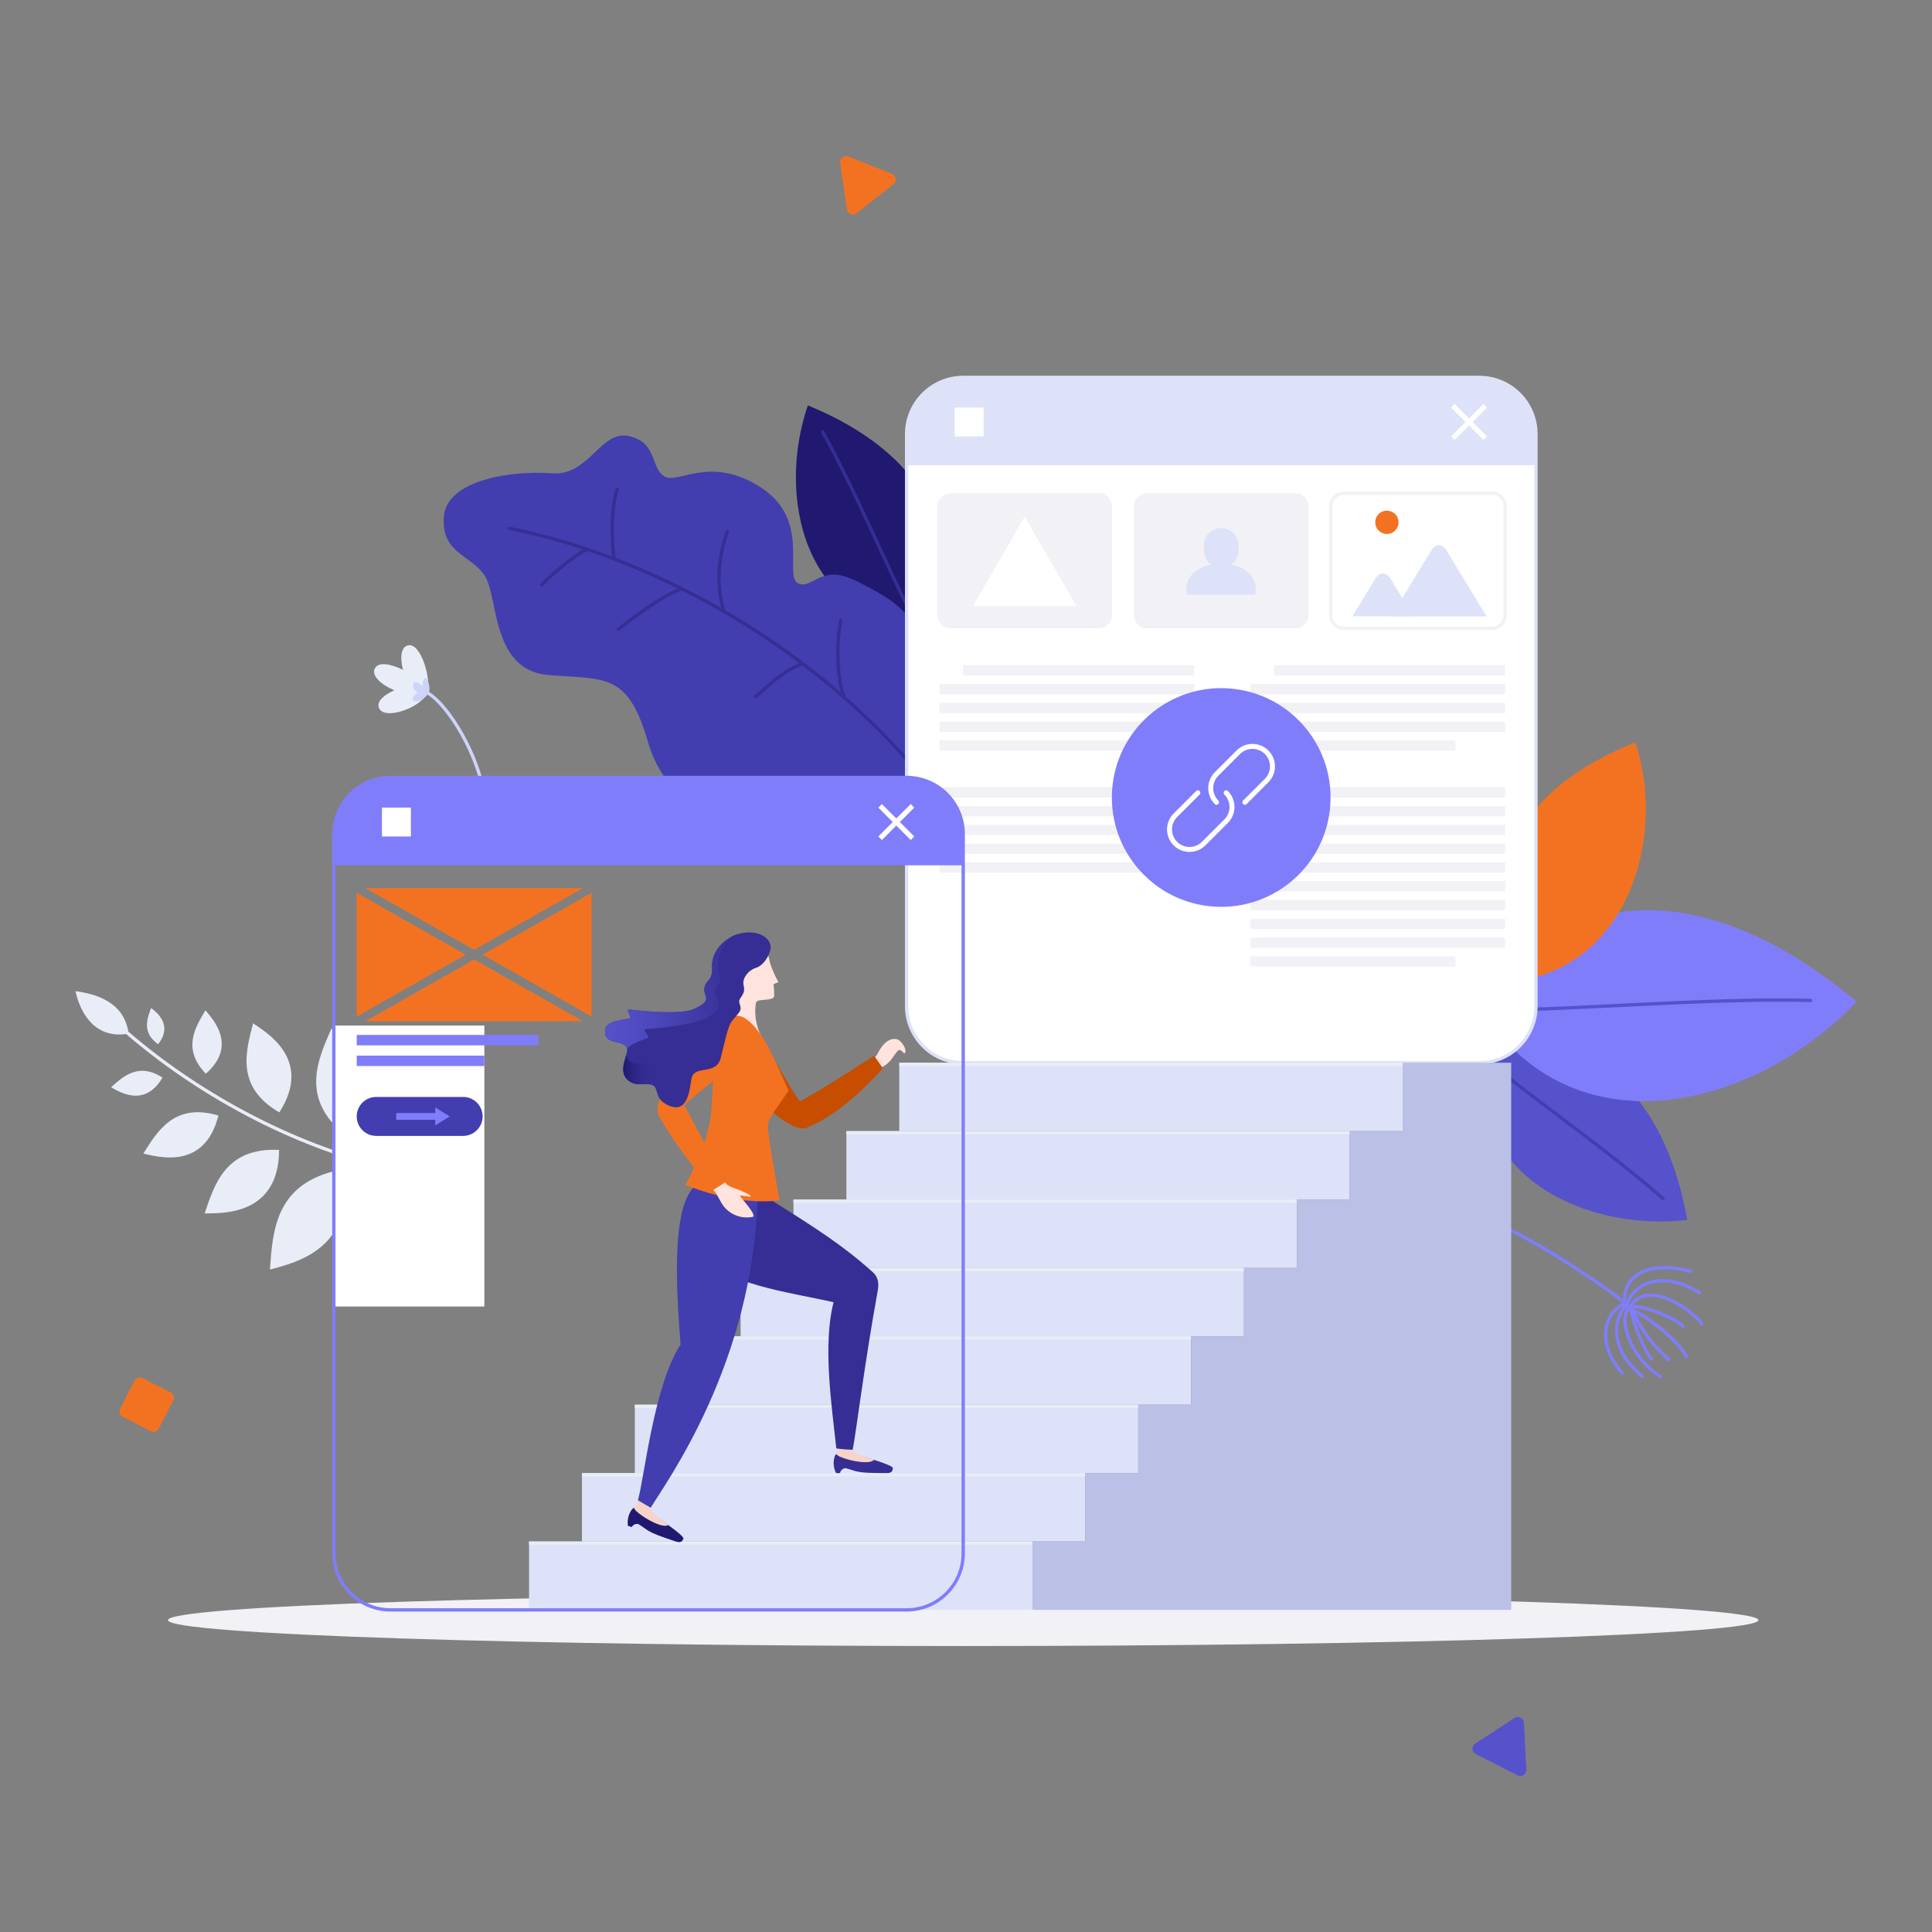
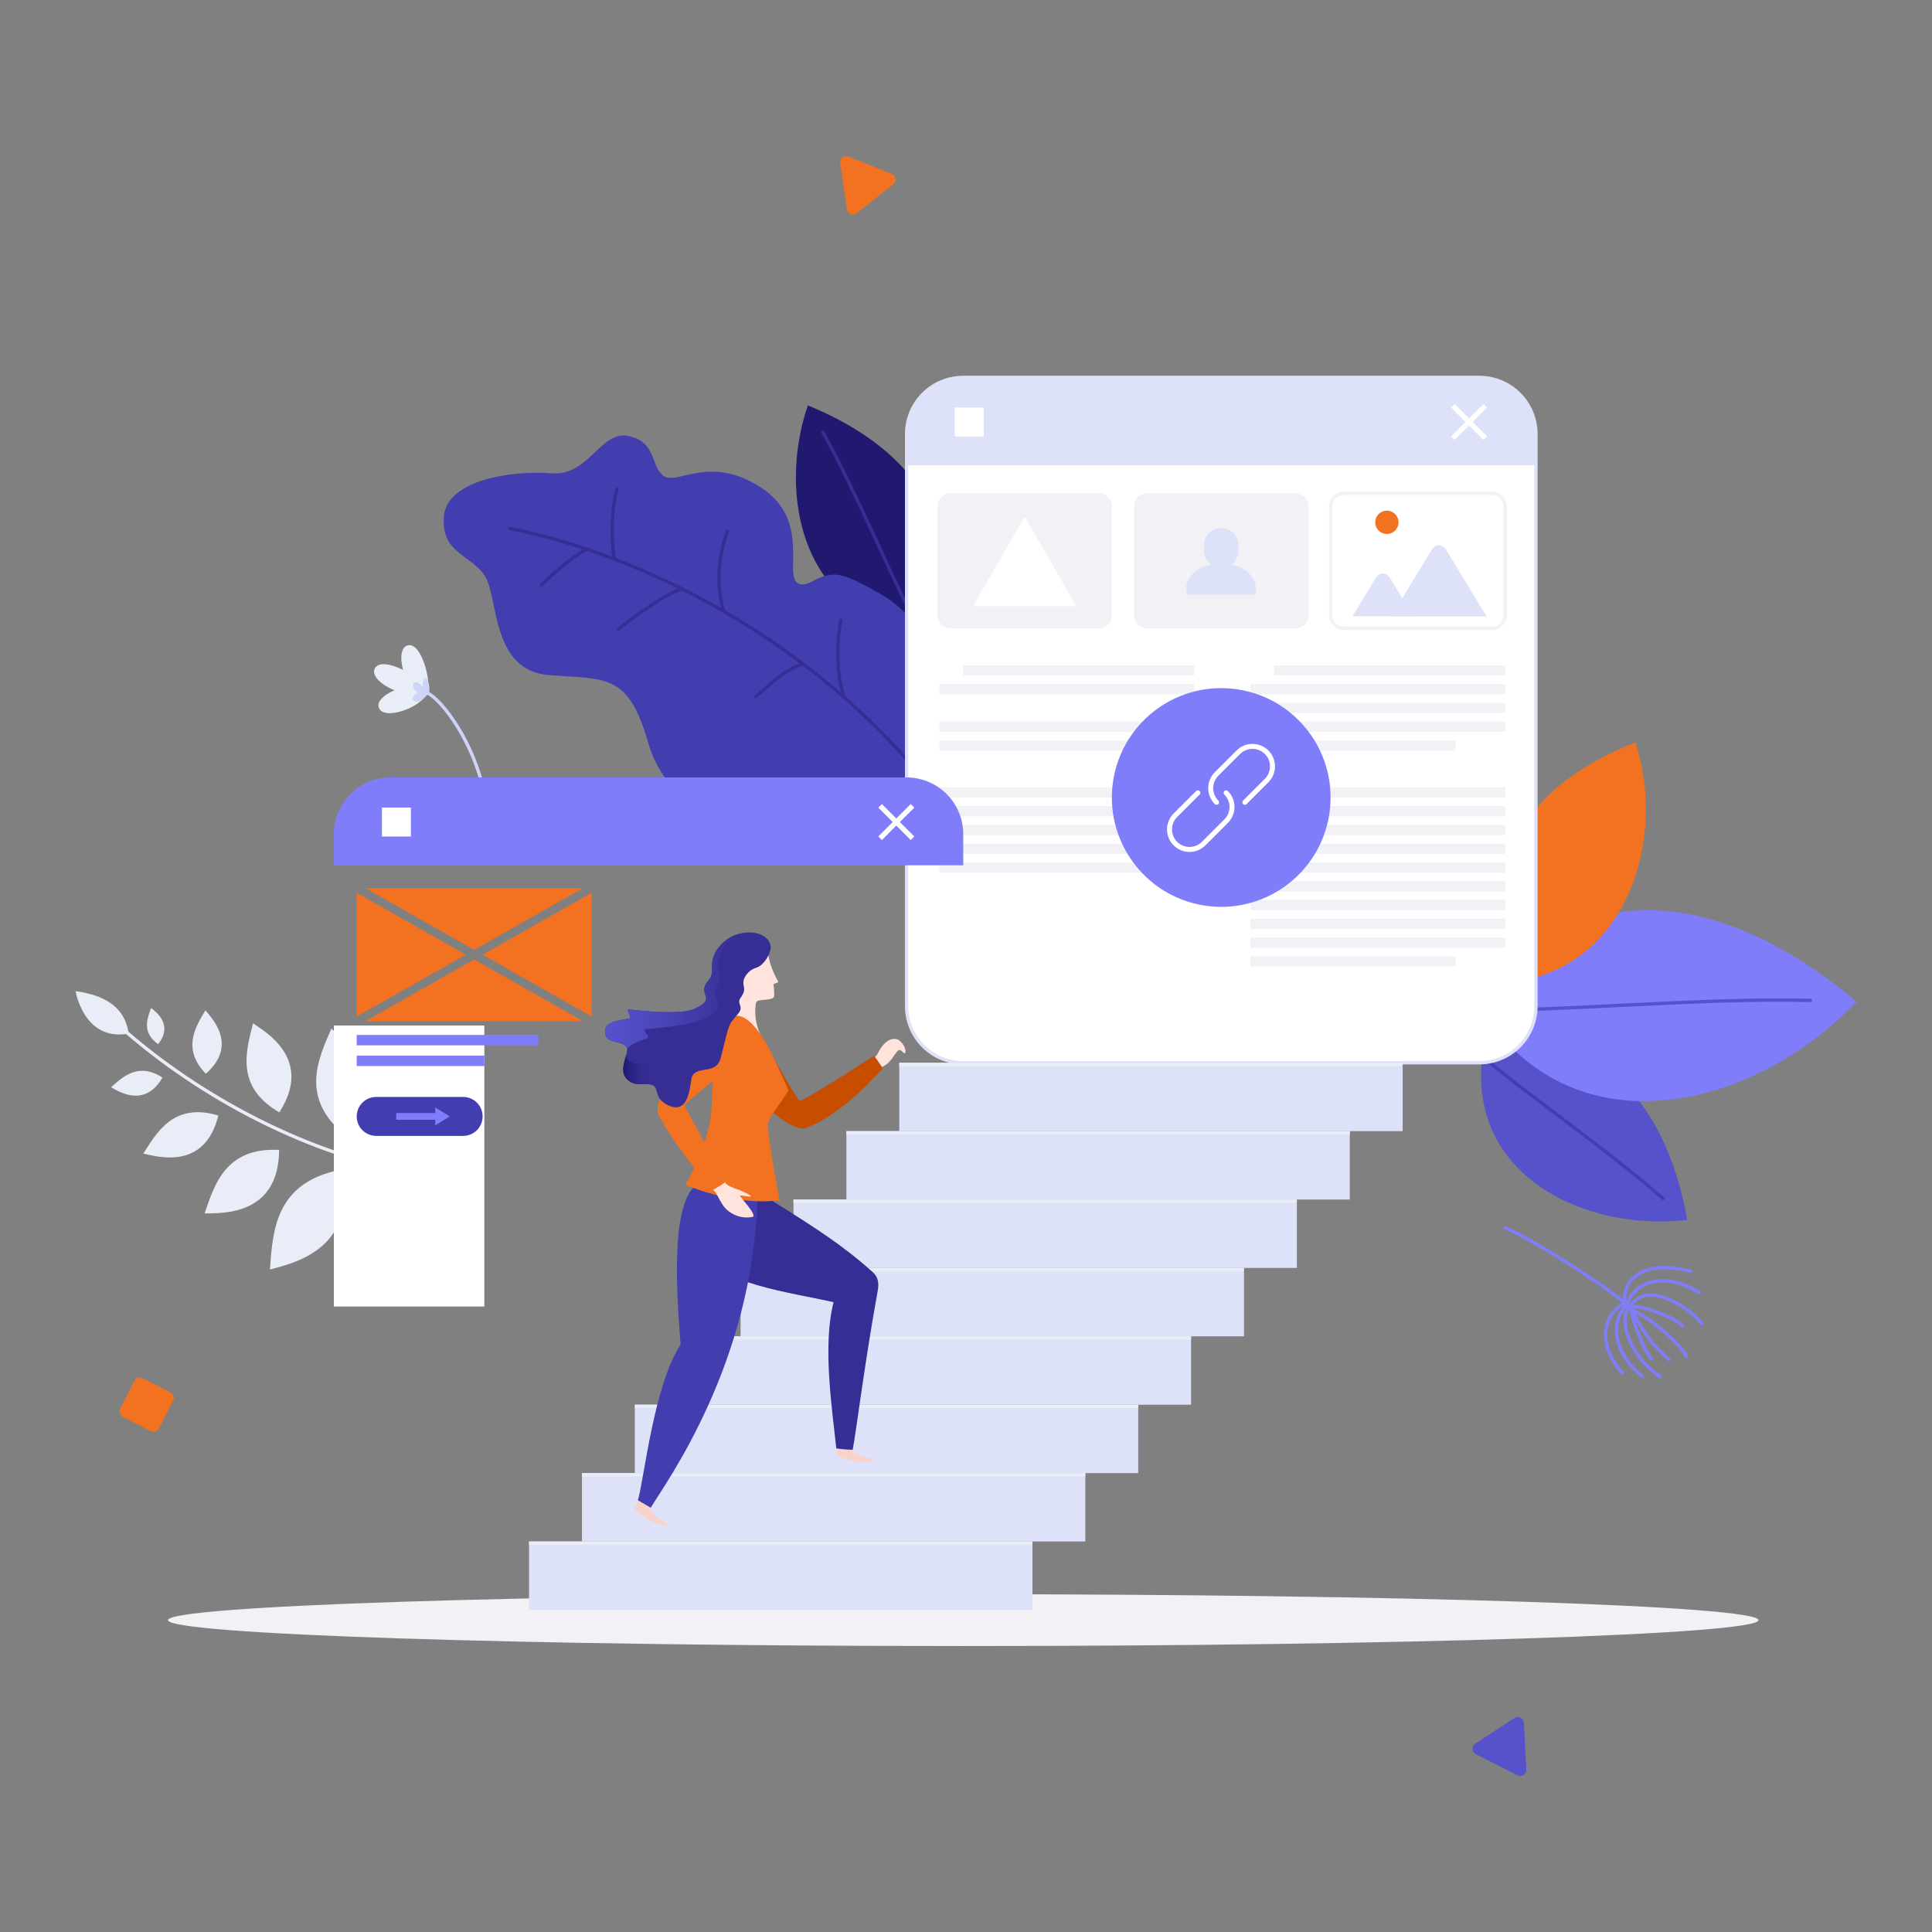
<svg xmlns="http://www.w3.org/2000/svg" width="800" height="800" viewBox="0 0 800 800" fill="none">
  <rect x="0" y="0" width="800" height="800" fill="#808080" stroke="none" />
  <g clip-path="url(#clip0_6_1774)">
    <path d="M398.85 681.59C580.711 681.59 728.14 676.786 728.14 670.86C728.14 664.934 580.711 660.13 398.85 660.13C216.988 660.13 69.56 664.934 69.56 670.86C69.56 676.786 216.988 681.59 398.85 681.59Z" fill="#F1F1F6" />
    <path d="M700.079 526.37C677.079 520.8 671.469 532.61 672.939 539.77C664.489 543.13 660.549 556.03 671.709 568.45" stroke="#807DFB" stroke-width="1.375" stroke-linecap="round" stroke-linejoin="round" />
    <path d="M703.61 535.23C689.61 526.23 676.24 530.68 673.81 540.23C668.29 544.69 665.64 558.23 680.03 569.88" stroke="#807DFB" stroke-width="1.375" stroke-linecap="round" stroke-linejoin="round" />
    <path d="M704.62 548.18C702.03 543.58 682.35 528.79 675.1 541.01C669.49 545.2 674.78 562.01 687.54 570.01" stroke="#807DFB" stroke-width="1.375" stroke-linecap="round" stroke-linejoin="round" />
    <path d="M683.9 562.72C681.44 560.21 676.26 548.67 675.1 541.01C682.04 540.73 693.9 546.01 696.88 549.14M675.1 541C678.36 547.73 682 555 691.1 563M698.39 561.8C695.86 556.28 682.39 544.8 675.9 542.66M672.94 539.77C668.78 535.36 637.44 514.58 623.25 508.33" stroke="#807DFB" stroke-width="1.375" stroke-linecap="round" stroke-linejoin="round" />
    <path d="M613.809 437.28C657.439 423.12 689.239 451.95 698.639 505.15C656.709 510.06 607.679 487.05 613.809 437.28Z" fill="#5652CC" />
    <path d="M613.81 437.28C628.16 450.17 666.72 476.82 688.64 496.35" stroke="#423EAF" stroke-width="1.375" stroke-linecap="round" stroke-linejoin="round" />
    <path d="M613.29 418.08C648.21 362.48 709.61 364.95 768.76 414.76C727.21 458.64 652.24 478.38 613.29 418.08Z" fill="#807DFB" />
    <path d="M613.29 418.08C640.88 419.08 707.7 412.95 749.7 414.27" stroke="#5652CC" stroke-width="1.375" stroke-linecap="round" stroke-linejoin="round" />
    <path d="M623.9 406.78C614.25 359.21 627.28 327.41 677.13 307.43C690.45 347.23 673.58 402.6 623.9 406.78Z" fill="#F37221" />
    <path d="M380.36 260C402.21 222.44 381.89 187.22 334.51 167.86C321.56 205.7 333.05 255.7 380.36 260Z" fill="#20196F" />
    <path d="M380.36 260C371.3 244.13 354.36 203.09 340.66 178.88" stroke="#362E94" stroke-width="1.375" stroke-linecap="round" stroke-linejoin="round" />
    <path d="M163.29 285.83C158.14 283.71 153.66 279.9 155.19 276.83C156.72 273.76 162.05 275.01 166.88 277.37C165.63 272.7 165.88 268.07 168.79 267.26C174.51 265.67 178.91 282.53 176.79 286.82C174.86 292.89 158.88 298.64 156.88 293.03C155.89 290.34 159.15 287.68 163.29 285.83Z" fill="#E9EDF7" />
    <path d="M176.75 286.8C183.04 289.67 196.59 307.8 200.6 329.2" stroke="#CED3F8" stroke-width="1.375" stroke-linecap="round" stroke-linejoin="round" />
    <path d="M170.9 289C171.14 288.08 172.13 287.38 173.07 286.84C171.77 286.08 170.37 284.18 171.38 282.84C172.11 281.92 173.76 283.03 175.04 284.23C174.984 283.619 175.011 283.004 175.12 282.4C176.12 277.52 178.9 284.89 177.42 287.13C176.828 287.901 176.158 288.608 175.42 289.24C173.64 290.93 170.44 290.77 170.9 289Z" fill="#CED3F8" />
    <path d="M379.22 319.52C387.35 305.38 395.78 263.95 364.87 246.12C350.87 238.06 346.73 236.76 340.54 238.78C336.54 240.09 333.79 243.23 330.44 241.51C324.3 238.34 336.13 215.38 314.95 201.76C293.77 188.14 280.61 200.91 274.95 197.16C269.29 193.41 272.14 183.16 260.39 180.57C248.64 177.98 244 197.2 228.47 196C212.3 194.73 185.01 198.55 183.8 213.91C182.59 229.27 195.13 229.63 200.8 238.53C206.47 247.43 203.33 277.66 227.23 279.53C250.98 281.4 260.06 278.61 268.31 307.28C276.56 335.95 305.11 344.79 318.71 339.48C332.31 334.17 330.13 342.34 323.61 347.9C317.09 353.46 329.66 357.44 339.81 354.12C349.96 350.8 369 337.25 379.22 319.52Z" fill="#423EAF" />
    <path d="M384.77 325.52C336 264.5 265.48 229.59 211 218.8M254.32 231.46C253.57 227.72 252.53 211.57 255.56 202.54M243.09 227.43C237.74 229.9 226.95 239.12 224.31 242.2M299.73 253.16C298.15 247.62 295.54 236.28 301.15 220.04M282.45 243.85C277.15 244.93 262.21 255.39 256.13 260.58M332.53 274.92C324.88 277.12 317.93 284.2 312.85 288.53M349.71 288.93C346.65 281.87 346.1 267.31 348.16 256.81" stroke="#362E94" stroke-width="1.375" stroke-linecap="round" stroke-linejoin="round" />
    <path d="M53.26 428C51.48 414.39 38.86 411.49 31.26 410.4C32.1 414.49 36.56 431 53.26 428Z" fill="#E9EDF7" />
    <path d="M160.71 483.24C132.71 477.64 89.19 459.41 51.56 426.72" stroke="#E9EDF7" stroke-width="1.375" stroke-linecap="round" stroke-linejoin="round" />
    <path d="M140.85 484.4C113.66 489.83 112.94 510.18 111.77 525.69C120 523.4 149.14 517.66 140.85 484.4ZM115.59 476.16C93.37 475 88.75 490.63 84.74 502.45C91.57 502.31 115.4 503.67 115.59 476.16ZM90.42 461.91C72.1 456.43 65.08 468.6 59.35 477.67C65.09 478.92 84.73 484.86 90.42 461.91ZM67.28 446.2C57.28 439.76 50.99 445.81 46 450.2C49.21 452 59.9 458.91 67.28 446.2ZM143 470.09C124 454.7 131.77 438.5 137.22 425.91C142.64 431.07 163.08 447.51 143 470.09ZM115.66 460.61C97.39 450.05 101.85 435.2 104.8 423.74C110.14 427.4 129.77 438.67 115.66 460.61ZM85.22 444.61C75.22 434.22 80.95 425.31 85.06 418.35C87.88 421.76 98.63 432.87 85.22 444.61ZM65.47 432.38C58.63 427.5 60.97 421.78 62.57 417.38C64.55 419 71.9 424.22 65.47 432.38Z" fill="#E9EDF7" />
    <path d="M200.56 424.66H138.24V541H200.56V424.66Z" fill="white" />
    <path d="M612.59 156.28H398.85C392.635 156.28 386.675 158.748 382.279 163.142C377.884 167.536 375.413 173.495 375.41 179.71V416.63C375.413 422.845 377.884 428.804 382.279 433.198C386.675 437.592 392.635 440.06 398.85 440.06H612.59C618.801 440.055 624.755 437.584 629.145 433.19C633.534 428.797 636 422.841 636 416.63V179.71C636 173.499 633.534 167.543 629.145 163.15C624.755 158.756 618.801 156.285 612.59 156.28Z" fill="white" stroke="#DDE2F8" stroke-width="1.375" stroke-miterlimit="10" />
    <path d="M636 179.71C636 173.496 633.532 167.536 629.138 163.143C624.744 158.749 618.784 156.28 612.57 156.28H398.85C392.635 156.28 386.675 158.748 382.279 163.142C377.884 167.536 375.413 173.495 375.41 179.71V192.64H636V179.71Z" fill="#DDE2F8" />
    <path d="M407.31 168.75H395.33V180.73H407.31V168.75Z" fill="white" />
    <path d="M615.76 168.76L614.29 167.29L608.32 173.26L602.34 167.29L600.87 168.76L606.85 174.73L600.87 180.71L602.34 182.18L608.32 176.21L614.29 182.18L615.76 180.71L609.79 174.73L615.76 168.76Z" fill="white" />
    <path d="M454.99 204.24H393.62C390.615 204.24 388.18 206.676 388.18 209.68V254.72C388.18 257.724 390.615 260.16 393.62 260.16H454.99C457.994 260.16 460.43 257.724 460.43 254.72V209.68C460.43 206.676 457.994 204.24 454.99 204.24Z" fill="#F1F1F6" />
    <path d="M536.4 204.24H475.03C472.025 204.24 469.59 206.676 469.59 209.68V254.72C469.59 257.724 472.025 260.16 475.03 260.16H536.4C539.404 260.16 541.84 257.724 541.84 254.72V209.68C541.84 206.676 539.404 204.24 536.4 204.24Z" fill="#F1F1F6" />
    <path d="M617.81 204.24H556.44C553.436 204.24 551 206.676 551 209.68V254.72C551 257.724 553.436 260.16 556.44 260.16H617.81C620.814 260.16 623.25 257.724 623.25 254.72V209.68C623.25 206.676 620.814 204.24 617.81 204.24Z" stroke="#F1F1F6" stroke-width="1.375" stroke-miterlimit="10" />
    <path d="M494.47 275.49H398.85V279.73H494.47V275.49Z" fill="#F1F1F6" />
    <path d="M494.47 283.26H389V287.5H494.47V283.26Z" fill="#F1F1F6" />
-     <path d="M494.47 291.03H389V295.27H494.47V291.03Z" fill="#F1F1F6" />
    <path d="M494.47 298.81H389V303.05H494.47V298.81Z" fill="#F1F1F6" />
    <path d="M473.85 306.58H389V310.82H473.85V306.58Z" fill="#F1F1F6" />
    <path d="M494.47 326.01H389V330.25H494.47V326.01Z" fill="#F1F1F6" />
    <path d="M494.47 333.79H389V338.03H494.47V333.79Z" fill="#F1F1F6" />
    <path d="M494.47 341.56H389V345.8H494.47V341.56Z" fill="#F1F1F6" />
    <path d="M494.47 349.33H389V353.57H494.47V349.33Z" fill="#F1F1F6" />
    <path d="M473.85 357.11H389V361.35H473.85V357.11Z" fill="#F1F1F6" />
    <path d="M623.25 275.49H527.63V279.73H623.25V275.49Z" fill="#F1F1F6" />
    <path d="M623.26 283.26H517.79V287.5H623.26V283.26Z" fill="#F1F1F6" />
    <path d="M623.26 291.03H517.79V295.27H623.26V291.03Z" fill="#F1F1F6" />
    <path d="M623.26 298.81H517.79V303.05H623.26V298.81Z" fill="#F1F1F6" />
    <path d="M602.64 306.58H517.79V310.82H602.64V306.58Z" fill="#F1F1F6" />
    <path d="M623.26 326.01H517.79V330.25H623.26V326.01Z" fill="#F1F1F6" />
    <path d="M623.26 333.79H517.79V338.03H623.26V333.79Z" fill="#F1F1F6" />
    <path d="M623.26 341.56H517.79V345.8H623.26V341.56Z" fill="#F1F1F6" />
    <path d="M623.26 372.65H517.79V376.89H623.26V372.65Z" fill="#F1F1F6" />
    <path d="M623.26 364.88H517.79V369.12H623.26V364.88Z" fill="#F1F1F6" />
    <path d="M623.26 357.11H517.79V361.35H623.26V357.11Z" fill="#F1F1F6" />
    <path d="M623.26 349.33H517.79V353.57H623.26V349.33Z" fill="#F1F1F6" />
    <path d="M623.26 380.42H517.79V384.66H623.26V380.42Z" fill="#F1F1F6" />
    <path d="M623.26 388.2H517.79V392.44H623.26V388.2Z" fill="#F1F1F6" />
    <path d="M602.64 395.97H517.79V400.21H602.64V395.97Z" fill="#F1F1F6" />
    <path d="M402.89 251.02L424.31 213.92L445.73 251.02H402.89Z" fill="white" />
    <g style="mix-blend-mode:multiply">
      <path d="M569.45 216.29C569.448 215.334 569.73 214.399 570.259 213.604C570.789 212.808 571.542 212.188 572.425 211.82C573.307 211.453 574.279 211.356 575.216 211.542C576.154 211.727 577.015 212.186 577.692 212.861C578.368 213.536 578.829 214.397 579.017 215.334C579.204 216.271 579.109 217.243 578.743 218.126C578.378 219.009 577.759 219.764 576.965 220.295C576.17 220.826 575.236 221.11 574.28 221.11C573.646 221.111 573.019 220.988 572.433 220.746C571.847 220.504 571.314 220.149 570.865 219.702C570.417 219.254 570.061 218.722 569.818 218.137C569.575 217.551 569.45 216.924 569.45 216.29Z" fill="#F37221" />
    </g>
    <g style="mix-blend-mode:multiply">
      <path d="M592.61 228L576.08 255.23H615.56L599 228C597.22 225 594.42 225 592.61 228Z" fill="#DDE2F8" />
    </g>
    <g style="mix-blend-mode:multiply">
      <path d="M569.43 239.7L560 255.19H585.23L575.82 239.7C574 236.72 571.23 236.72 569.43 239.7Z" fill="#DDE2F8" />
    </g>
    <path d="M509.82 233.81C510.682 233.17 511.397 232.353 511.914 231.412C512.432 230.472 512.741 229.431 512.82 228.36V228.26C512.82 228.1 512.82 226.26 512.82 226.07C512.856 225.109 512.698 224.151 512.355 223.253C512.012 222.355 511.491 221.535 510.824 220.842C510.157 220.15 509.358 219.599 508.473 219.223C507.588 218.846 506.636 218.653 505.675 218.653C504.714 218.653 503.762 218.846 502.877 219.223C501.992 219.599 501.193 220.15 500.526 220.842C499.859 221.535 499.338 222.355 498.995 223.253C498.652 224.151 498.494 225.109 498.53 226.07V228.36C498.61 229.429 498.919 230.468 499.437 231.407C499.954 232.346 500.668 233.162 501.53 233.8C498.84 233.99 489.42 237.47 491.53 246.24H519.8C521.46 237.24 512.49 234 509.82 233.81Z" fill="#DDE2F8" />
    <path d="M427.51 638.3H219.07V666.62H427.51V638.3Z" fill="#DDE2F8" />
    <path d="M449.41 609.98H240.97V638.3H449.41V609.98Z" fill="#DDE2F8" />
    <path d="M471.31 581.66H262.87V609.98H471.31V581.66Z" fill="#DDE2F8" />
    <path d="M493.21 553.34H284.77V581.66H493.21V553.34Z" fill="#DDE2F8" />
    <path d="M515.11 525.02H306.67V553.34H515.11V525.02Z" fill="#DDE2F8" />
    <path d="M537.009 496.7H328.569V525.02H537.009V496.7Z" fill="#DDE2F8" />
    <path d="M558.91 468.38H350.47V496.7H558.91V468.38Z" fill="#DDE2F8" />
    <path d="M580.81 440.06H372.37V468.38H580.81V440.06Z" fill="#DDE2F8" />
    <path d="M427.51 638.3H219.07V639.66H427.51V638.3Z" fill="#E9EDF7" />
    <path d="M449.41 609.98H240.97V611.34H449.41V609.98Z" fill="#E9EDF7" />
    <path d="M471.31 581.66H262.87V583.02H471.31V581.66Z" fill="#E9EDF7" />
    <path d="M493.21 553.34H284.77V554.7H493.21V553.34Z" fill="#E9EDF7" />
    <path d="M515.11 525.02H306.67V526.38H515.11V525.02Z" fill="#E9EDF7" />
    <path d="M537.009 496.7H328.569V498.06H537.009V496.7Z" fill="#E9EDF7" />
    <path d="M558.91 468.38H350.47V469.74H558.91V468.38Z" fill="#E9EDF7" />
    <path d="M580.81 440.06H372.37V441.42H580.81V440.06Z" fill="#E9EDF7" />
-     <path d="M580.81 440.06H625.75V666.62H427.5V638.3H449.4V609.98H471.31V581.66H493.21V553.34H515.11V525.02H537.01V496.7H558.91V468.38H580.81V440.06Z" fill="#BBC0E6" />
-     <path d="M350 607.92C349.468 607.991 348.973 608.229 348.585 608.599C348.197 608.969 347.936 609.452 347.84 609.98H346.2C345.209 608.065 344.94 605.857 345.44 603.76C345.97 601.55 346.54 602.08 347.11 602.66C348.42 603.72 353.75 604.07 354.17 602.28C355.54 602.48 369.71 606.56 369.71 607.87C369.71 609.99 368.04 609.98 366.91 609.98C353.5 610 355.28 609.16 350 607.92Z" fill="#362E93" />
    <path d="M352.71 600C352.25 598 346.41 596.46 346.71 600C346.789 600.763 346.686 601.534 346.41 602.25C347.58 603.93 359.91 607.08 361.92 604.46C360.52 603.74 352.71 602.17 352.71 600Z" fill="#F7D3C9" />
    <path d="M319.149 496.84C337.509 508.33 349.029 515.65 361.469 526.84C363.609 528.76 364.019 531.41 363.469 534.36C358.029 564.2 354.739 591.45 353.089 600.31C350.817 600.262 348.55 600.079 346.299 599.76C344.399 582.11 340.609 556.91 345.169 539.21C326.409 534.98 298.789 531.72 290.909 518.91C288.199 514.584 286.519 509.693 285.999 504.614C285.478 499.536 286.132 494.406 287.909 489.62C297.489 492 319.149 496.84 319.149 496.84Z" fill="#362E94" />
-     <path d="M264.279 631.05C263.752 630.952 263.207 631.024 262.724 631.256C262.24 631.488 261.843 631.868 261.589 632.34L260.029 631.83C259.68 629.702 260.106 627.52 261.229 625.68C262.419 623.74 262.799 624.42 263.159 625.15C264.079 626.56 269.039 628.54 269.989 626.97C271.229 627.59 283.439 635.85 282.989 637.1C282.339 639.1 280.759 638.59 279.679 638.24C266.999 634.09 268.919 633.86 264.279 631.05Z" fill="#20196F" />
    <path d="M269.31 624.38C269.5 622.32 266.43 617.75 264.68 621.01C264.066 622.237 263.378 623.426 262.62 624.57C263.22 626.57 273.97 633.35 276.69 631.48C275.59 630.33 268.65 626.42 269.31 624.38Z" fill="#F7D3C9" />
    <path d="M287.809 491.09C277.359 500.2 280.419 538.03 281.809 556.74C270.679 573.88 266.809 612.01 264.149 621.21L269.449 624.33C275.369 614.33 312.019 564.84 313.719 495.07C307.429 494 287.809 491.09 287.809 491.09Z" fill="#423EAF" />
    <path d="M315.11 428.61C314.23 427.51 313.23 424.09 312.95 421.93C312.51 418.68 312.81 415.69 313.17 414.93C313.92 413.4 320.39 414.72 320.6 412.34C320.604 410.758 320.504 409.178 320.3 407.61C320.3 407.29 322.42 406.87 322.3 406.61C320.901 404.118 319.749 401.496 318.86 398.78C317.51 392.18 315.63 387.6 308.34 389.22C305.59 389.77 303.157 391.355 301.543 393.648C299.93 395.941 299.259 398.766 299.67 401.54C300.39 408.31 304.89 414.62 304.8 417.03C304.795 417.698 304.637 418.356 304.339 418.954C304.041 419.552 303.61 420.074 303.08 420.48L315.11 428.61ZM361.12 438.48C362.254 437.947 363.152 437.014 363.64 435.86C366.28 430.7 369.43 429.68 371.7 430.41C372.7 430.74 375.38 433.63 374.87 435.79C374.51 437.32 373.08 433.72 371.79 435.1C369.71 437.32 369.06 439.88 365.36 441.79C362.82 442.48 361.24 440.78 361.12 438.48Z" fill="#FFE3DC" />
    <path d="M361.909 437.19C361.909 437.19 337.589 453 331.229 456C328.449 452.76 319.799 437.38 316.769 431.35C313.979 425.79 309.009 423.58 304.859 425.96C301.989 427.61 299.859 429.23 301.659 436.64C303.659 444.87 323.659 468.25 333.249 467.23C349.329 461.34 364.249 443.6 365.579 442.38C365.579 442.37 362.639 438 361.909 437.19Z" fill="#C74D00" />
    <path d="M326.53 451.51C323.23 456.89 318.59 462.21 318 465.31C317.41 468.41 322.8 497 322.8 497C304.14 499.54 283.8 490.6 283.8 490.6C287.7 483.82 292.14 473.89 293.93 464.7C295.93 454.58 293.72 432.12 300.81 423.06C306.02 416.4 312.81 424.63 316.81 431.16C319.75 436.07 326.53 451.51 326.53 451.51Z" fill="#F37221" />
    <path d="M299.53 488.17C300.24 489.36 300.1 490.25 302.41 491.32C304.72 492.39 305.71 492.49 306.77 493.02C307.83 493.55 311.16 494.88 310.84 495.36C310.52 495.84 306.5 494.69 306.42 495.12C306.34 495.55 313.7 503.29 311.66 503.89C309.656 504.293 307.583 504.19 305.629 503.589C303.674 502.988 301.901 501.909 300.47 500.45C298.02 497.83 297.09 494.13 295.32 492.7C294.7 489.67 296.81 488.13 299.53 488.17Z" fill="#FFE3DC" />
    <path d="M309.41 427.2C307.36 424.58 305.41 422.69 298.34 425.54C290.45 428.71 270.06 451.93 272.44 461.27C280.58 476.4 293.98 491.39 295.14 492.81C295.14 492.81 299.7 490.1 300.52 489.4L283.3 457.66C288 453.09 300.18 443.66 305.74 439.8C310.87 436.24 312.36 431 309.41 427.2Z" fill="#F37221" />
    <path d="M301.279 388.88C297.119 391.76 294.559 396 294.839 400.61C295.189 406.12 292.309 405.61 291.669 409.13C291.029 412.65 295.669 413.96 287.449 417.8C282.499 420.09 268.749 418.99 260.749 418.03C258.409 417.75 262.409 421.61 260.339 421.86C255.019 422.51 251.069 423.57 250.659 426.03C249.519 432.9 257.369 430.37 259.409 433.58C260.939 436 255.179 443.19 260.049 447.29C263.139 449.89 265.999 448.57 269.049 449.01C273.589 449.67 270.049 454.46 276.409 457.55C284.409 461.44 285.409 452.55 286.279 446.9C287.279 440.5 296.549 445.75 298.469 437.97C302.229 422.76 301.469 424.78 305.519 419.91C306.989 418.13 306.859 417.47 306.219 415.48C305.629 413.65 307.139 413.17 307.929 410.89C308.719 408.61 306.879 407.34 308.489 404.52C309.456 402.756 311.052 401.42 312.959 400.78C316.819 399.67 319.429 393.89 319.119 391.84C318.209 385.73 308.169 384.09 301.279 388.88Z" fill="#362E94" />
    <path d="M269.249 441.64C266.759 439.01 260.109 442.49 259.299 436.84C258.429 440.04 256.639 444.42 260.049 447.29C263.139 449.89 265.999 448.57 269.049 449.01C269.194 449.032 269.338 449.062 269.479 449.1C269.449 446 270.369 442.83 269.249 441.64Z" fill="url(#paint0_linear_6_1774)" />
    <path d="M259.409 433.58C259.558 433.836 259.643 434.124 259.659 434.42C260.769 432.66 263.899 431.27 267.919 429.96C269.919 429.32 265.239 426.29 267.589 426.12C275.589 425.53 289.329 423.98 293.749 420.78C301.119 415.44 296.279 415 296.239 411.47C296.199 407.94 299.109 407.85 297.719 402.47C296.559 398 298.259 393.35 301.789 389.72C303.034 388.456 304.481 387.409 306.069 386.62C304.358 387.087 302.738 387.841 301.279 388.85C297.119 391.73 294.559 395.97 294.839 400.58C295.189 406.09 292.309 405.58 291.669 409.1C291.029 412.62 295.669 413.93 287.449 417.77C282.499 420.06 268.749 418.96 260.749 418C258.409 417.72 262.409 421.58 260.339 421.83C255.019 422.48 251.069 423.54 250.659 426C249.519 432.9 257.369 430.37 259.409 433.58Z" fill="url(#paint1_linear_6_1774)" />
-     <path d="M375.41 321.93H161.67C158.592 321.93 155.544 322.536 152.701 323.714C149.858 324.892 147.275 326.619 145.099 328.796C142.923 330.973 141.197 333.557 140.02 336.401C138.843 339.244 138.238 342.292 138.24 345.37V643.19C138.24 646.267 138.846 649.314 140.023 652.156C141.201 654.999 142.927 657.582 145.102 659.757C147.278 661.933 149.861 663.659 152.703 664.836C155.546 666.014 158.593 666.62 161.67 666.62H375.41C378.487 666.621 381.535 666.016 384.379 664.839C387.223 663.662 389.807 661.937 391.984 659.761C394.16 657.585 395.887 655.002 397.065 652.159C398.243 649.315 398.85 646.268 398.85 643.19V345.37C398.851 342.291 398.246 339.243 397.068 336.398C395.891 333.554 394.164 330.969 391.987 328.792C389.81 326.616 387.226 324.889 384.381 323.712C381.537 322.534 378.488 321.929 375.41 321.93Z" stroke="#807DFB" stroke-width="1.375" stroke-miterlimit="10" />
    <path d="M398.85 345.37C398.851 342.291 398.246 339.243 397.068 336.398C395.891 333.554 394.164 330.969 391.987 328.792C389.81 326.616 387.226 324.889 384.381 323.712C381.537 322.534 378.488 321.929 375.41 321.93H161.67C158.592 321.93 155.544 322.536 152.701 323.714C149.858 324.892 147.275 326.619 145.099 328.796C142.923 330.973 141.197 333.557 140.02 336.401C138.843 339.244 138.238 342.292 138.24 345.37V358.29H398.85V345.37Z" fill="#807DFB" />
    <path d="M170.14 334.4H158.16V346.38H170.14V334.4Z" fill="white" />
    <path d="M378.589 334.42L377.119 332.94L371.139 338.92L365.169 332.94L363.689 334.42L369.669 340.39L363.689 346.37L365.169 347.84L371.139 341.86L377.119 347.84L378.589 346.37L372.609 340.39L378.589 334.42Z" fill="white" />
    <path d="M222.89 428.55H147.71V432.86H222.89V428.55Z" fill="#807DFB" />
    <path d="M200.56 437.11H147.71V441.42H200.56V437.11Z" fill="#807DFB" />
    <path d="M151.32 367.76L196.34 393.31L241.36 367.76H151.32Z" fill="#F37221" />
    <path d="M192.84 395.3L147.71 369.68V420.92L192.84 395.3Z" fill="#F37221" />
    <path d="M196.34 397.29L151.32 422.84H241.36L196.34 397.29Z" fill="#F37221" />
    <path d="M199.84 395.3L244.97 420.92V369.68L199.84 395.3Z" fill="#F37221" />
    <path d="M191.77 470.35H155.77C154.711 470.35 153.662 470.141 152.683 469.735C151.705 469.33 150.816 468.735 150.067 467.986C149.319 467.236 148.725 466.347 148.321 465.367C147.916 464.388 147.709 463.339 147.71 462.28C147.71 460.142 148.559 458.092 150.071 456.581C151.582 455.069 153.632 454.22 155.77 454.22H191.77C192.829 454.219 193.878 454.426 194.857 454.831C195.837 455.235 196.726 455.829 197.476 456.577C198.225 457.326 198.82 458.215 199.225 459.193C199.631 460.172 199.84 461.221 199.84 462.28C199.84 464.42 198.99 466.473 197.476 467.986C195.963 469.5 193.91 470.35 191.77 470.35Z" fill="#423EAF" />
    <path d="M186.23 462.28L180.22 458.57V460.89H164.07V463.68H180.22V466L186.23 462.28Z" fill="#807DFB" />
    <g style="mix-blend-mode:multiply">
      <path d="M550.692 335.139C553.406 310.279 535.453 287.926 510.593 285.212C485.733 282.499 463.381 300.451 460.667 325.311C457.953 350.171 475.906 372.524 500.766 375.238C525.625 377.951 547.978 359.998 550.692 335.139Z" fill="#807DFB" />
      <path d="M495.999 328.29L486.849 337.44C486.047 338.202 485.406 339.117 484.963 340.131C484.52 341.145 484.284 342.237 484.27 343.344C484.256 344.45 484.464 345.548 484.88 346.573C485.297 347.598 485.915 348.529 486.698 349.312C487.48 350.094 488.411 350.712 489.436 351.129C490.461 351.546 491.559 351.753 492.666 351.739C493.772 351.725 494.864 351.489 495.878 351.046C496.892 350.603 497.807 349.962 498.569 349.16L507.719 340.01C508.49 339.241 509.101 338.327 509.518 337.322C509.935 336.316 510.15 335.238 510.15 334.15C510.15 333.061 509.935 331.983 509.518 330.978C509.101 329.972 508.49 329.059 507.719 328.29" stroke="white" stroke-width="2.062" stroke-linecap="round" stroke-linejoin="round" />
      <path d="M515.469 332.22L524.629 323.06C526.118 321.492 526.936 319.405 526.909 317.244C526.881 315.082 526.01 313.016 524.481 311.488C522.953 309.959 520.887 309.088 518.725 309.06C516.564 309.033 514.476 309.851 512.909 311.34L503.749 320.5C502.198 322.056 501.327 324.163 501.327 326.36C501.327 328.557 502.198 330.664 503.749 332.22" stroke="white" stroke-width="2.062" stroke-linecap="round" stroke-linejoin="round" />
    </g>
    <path d="M55.655 571.745L49.755 583.34C49.129 584.571 49.619 586.076 50.849 586.702L62.444 592.603C63.675 593.229 65.18 592.739 65.806 591.508L71.707 579.913C72.333 578.683 71.843 577.178 70.612 576.551L59.017 570.651C57.787 570.025 56.281 570.515 55.655 571.745Z" fill="#F37221" />
    <path d="M347.919 67.5L350.669 86.7C350.734 87.131 350.91 87.538 351.18 87.88C351.45 88.222 351.804 88.487 352.208 88.65C352.613 88.813 353.052 88.867 353.484 88.807C353.916 88.748 354.324 88.576 354.669 88.31L369.919 76.31C370.265 76.037 370.533 75.679 370.696 75.27C370.859 74.861 370.912 74.417 370.849 73.981C370.786 73.546 370.61 73.134 370.338 72.788C370.066 72.442 369.708 72.174 369.299 72.01L351.299 64.79C350.89 64.633 350.447 64.587 350.014 64.654C349.582 64.722 349.174 64.902 348.832 65.176C348.491 65.45 348.227 65.809 348.066 66.216C347.906 66.624 347.856 67.067 347.919 67.5Z" fill="#F37221" />
    <path d="M627.129 711.39L610.869 722C610.5 722.239 610.2 722.571 610.001 722.963C609.801 723.355 609.708 723.792 609.731 724.232C609.754 724.671 609.893 725.096 610.133 725.465C610.374 725.833 610.707 726.132 611.099 726.33L628.379 735.12C628.771 735.321 629.209 735.416 629.648 735.394C630.088 735.372 630.514 735.234 630.883 734.995C631.253 734.755 631.552 734.422 631.752 734.03C631.951 733.638 632.044 733.2 632.02 732.76L631.02 713.4C631.004 712.954 630.871 712.521 630.632 712.144C630.394 711.767 630.059 711.46 629.663 711.256C629.267 711.051 628.823 710.956 628.378 710.979C627.933 711.003 627.502 711.145 627.129 711.39Z" fill="#5652CC" />
  </g>
  <defs>
    <linearGradient id="paint0_linear_6_1774" x1="258.049" y1="442.97" x2="269.809" y2="442.97" gradientUnits="userSpaceOnUse">
      <stop stop-color="#20196F" />
      <stop offset="0.33" stop-color="#2C2483" />
      <stop offset="0.68" stop-color="#332B90" />
      <stop offset="1" stop-color="#362E94" />
    </linearGradient>
    <linearGradient id="paint1_linear_6_1774" x1="250.549" y1="410.53" x2="306.069" y2="410.53" gradientUnits="userSpaceOnUse">
      <stop stop-color="#5652CC" />
      <stop offset="0.4" stop-color="#4B46B9" />
      <stop offset="1" stop-color="#362E94" />
    </linearGradient>
    <clipPath id="clip0_6_1774">
      <rect width="800" height="800" fill="white" />
    </clipPath>
  </defs>
</svg>